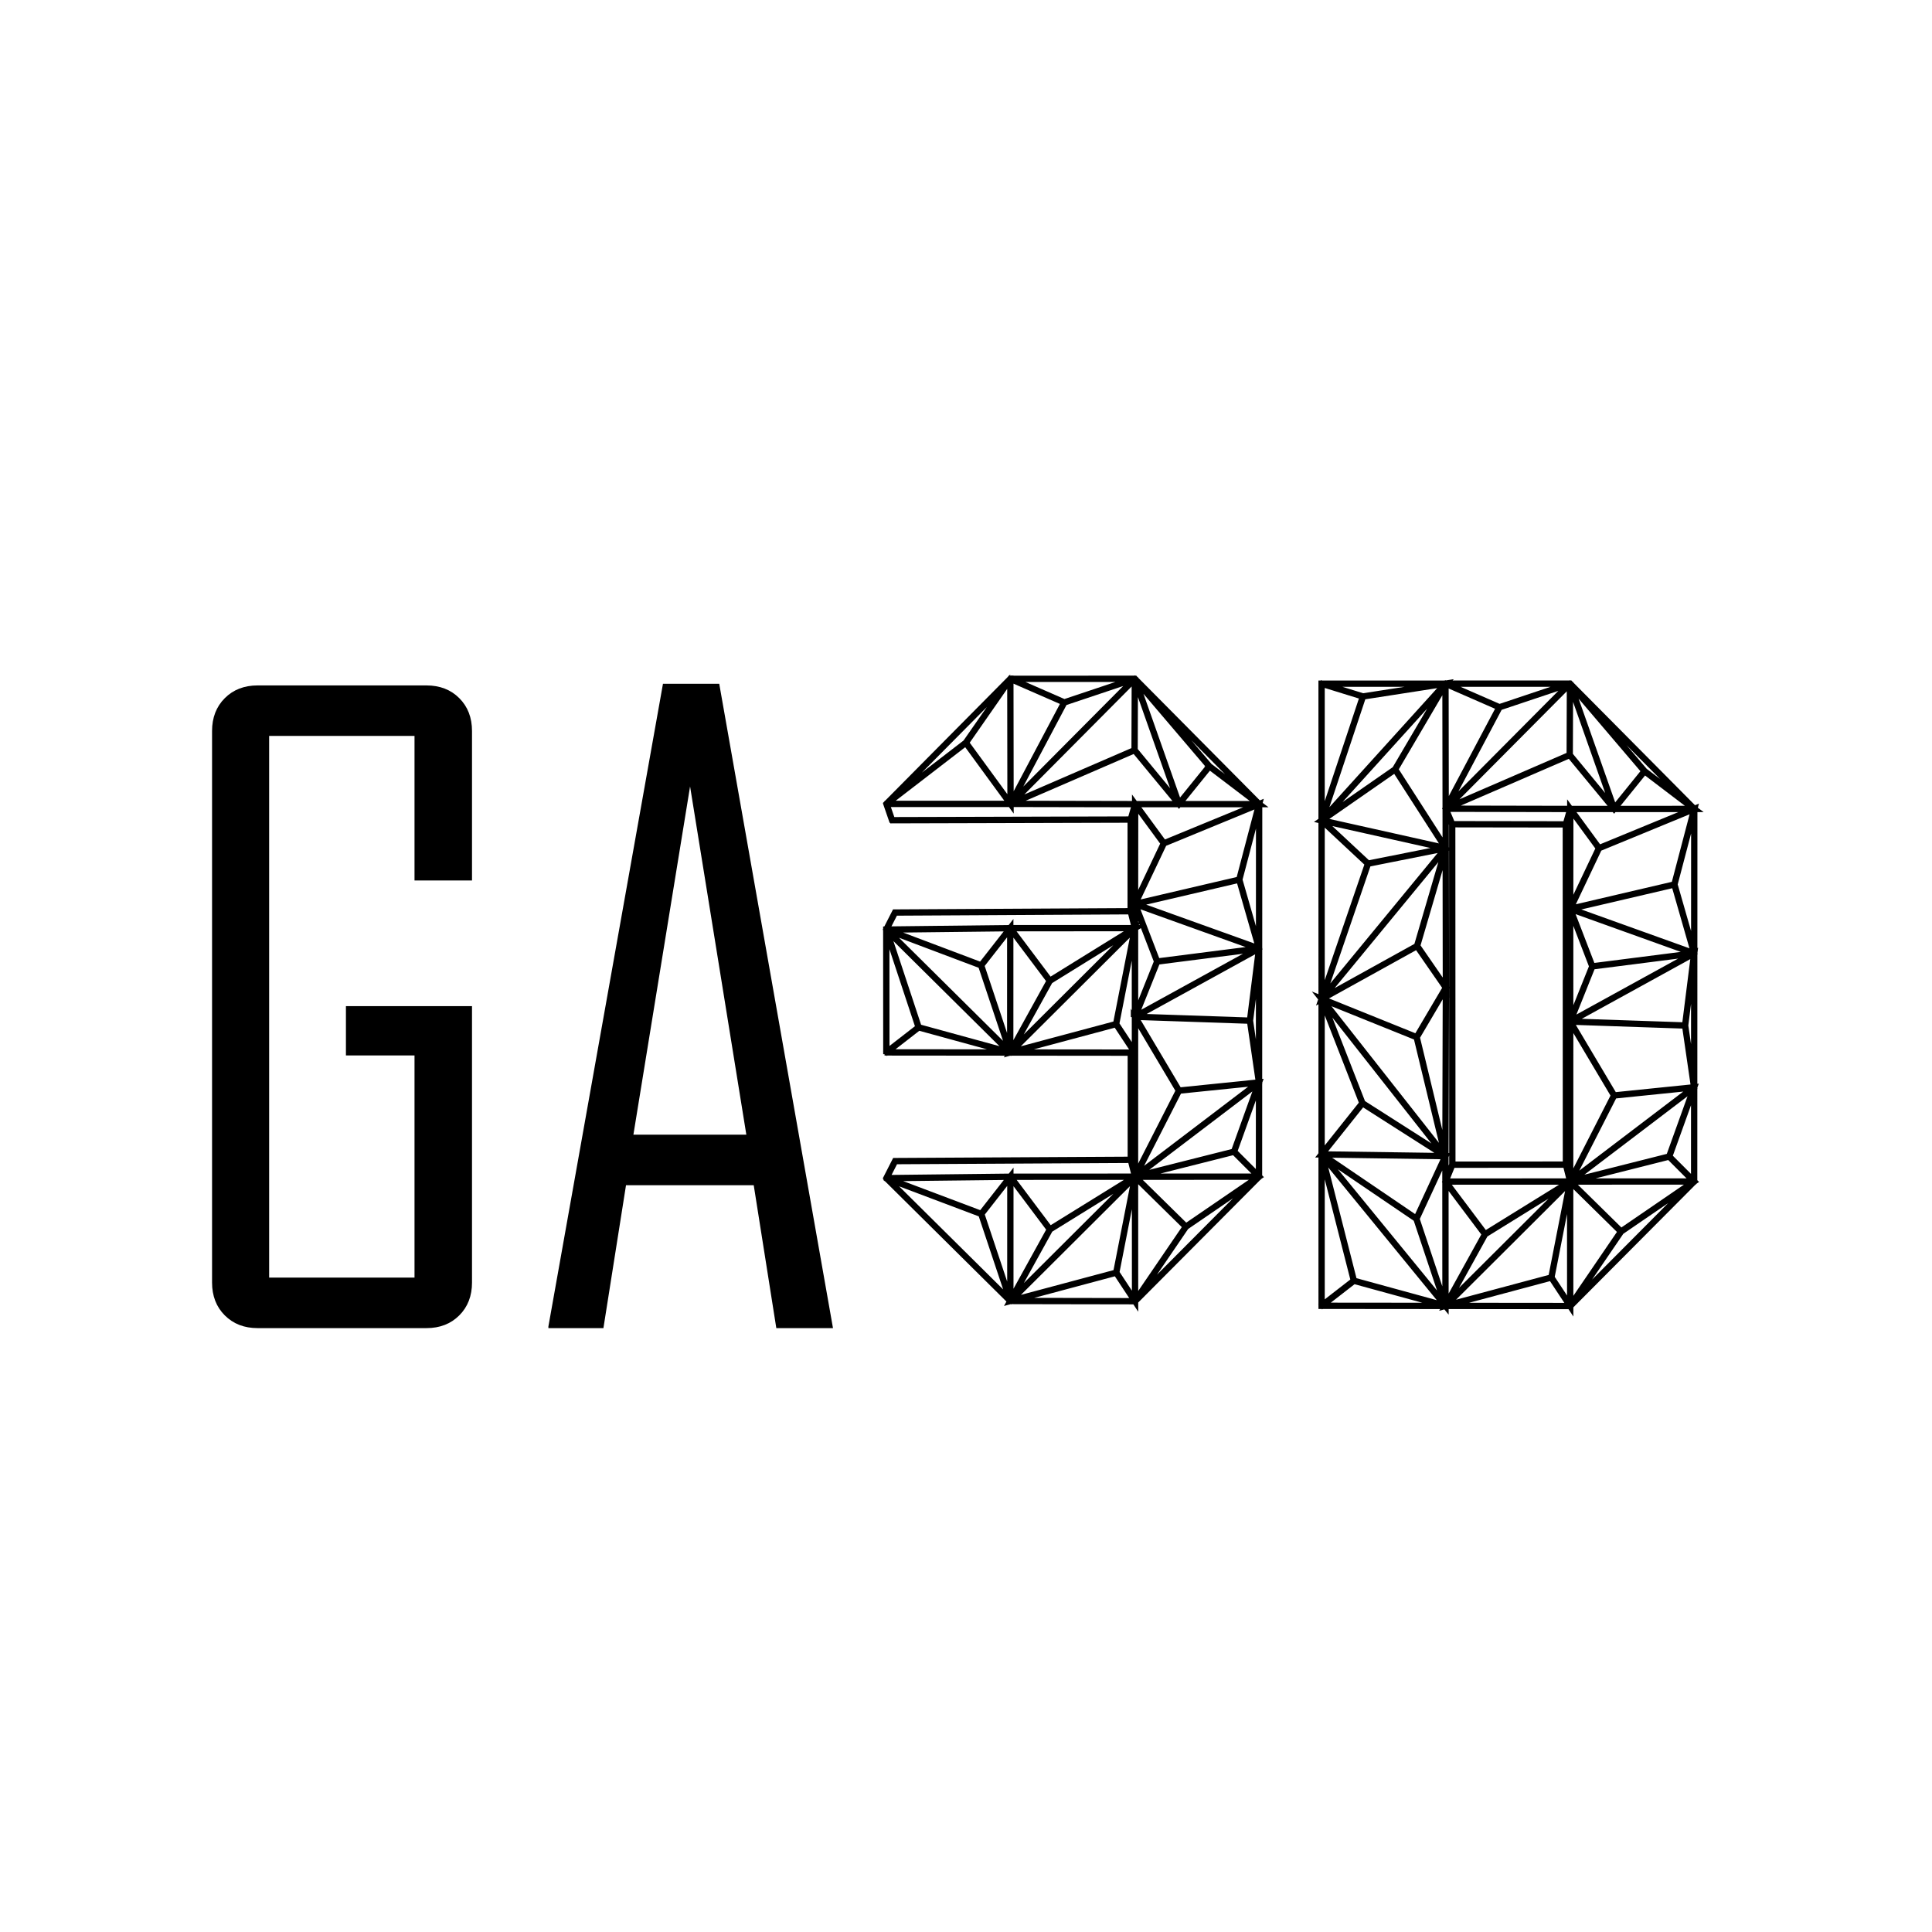
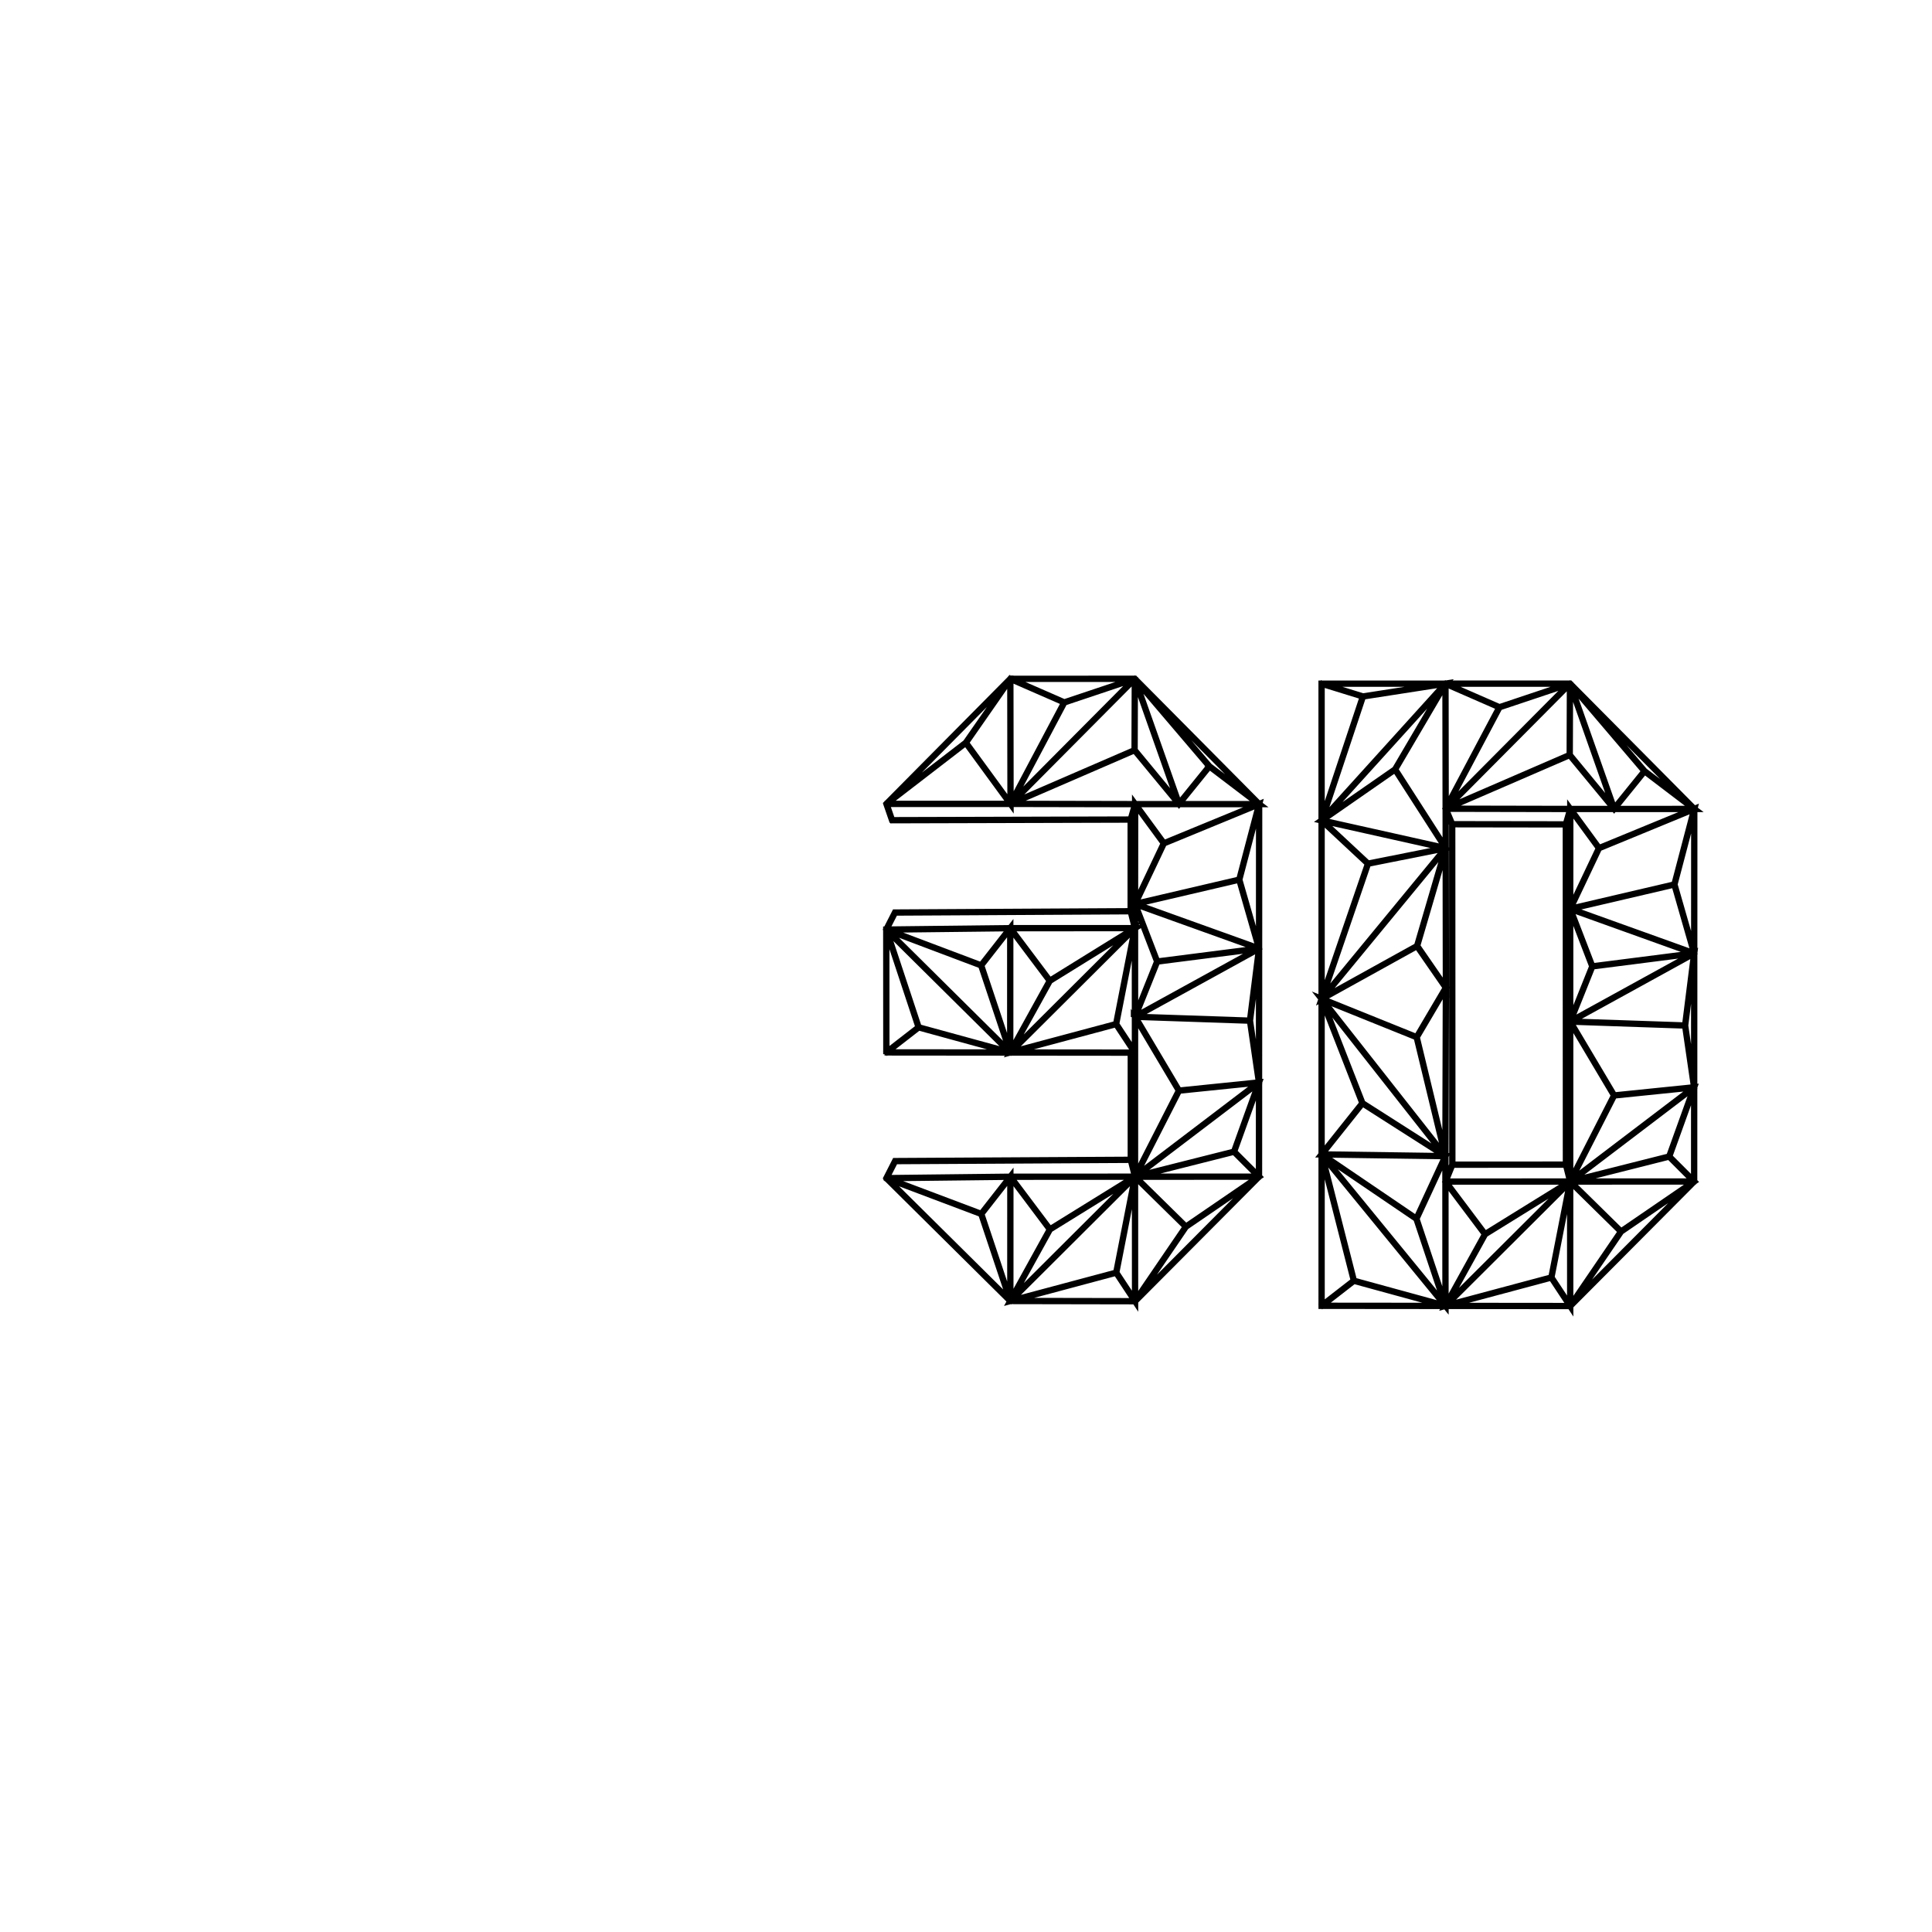
<svg xmlns="http://www.w3.org/2000/svg" width="4000" height="4000" viewBox="0 0 1058.333 1058.333">
  <defs>
    <path id="a" d="M-321.286-67.344H94.811v572.456h-416.097z" />
  </defs>
  <g style="opacity:1">
    <path d="m2088.654 1393.834-2.857 2.885h-.111l-.39-.272-.189.272h-.312v.449l-1.316 1.89-253.823 256.169h-1.006v1.015l-3.367 3.399.418.472-.705.244 14.084 40.786 1.238-.43.004 1.3 490.434-1.331-.025 176.488-484.712 2.658-17.988 35.272-2.504.029.002 4.875-.343.676-.248.154.066.201-.46.9.911.465.076.229.147 249.623-.432.334.432.557.004 6.044 2.787-.005-.004 2.787 4.068.004.715.92 1.184-.918 242.672.234-1.957 3.539 13.097-3.502 1.902.52.024-.086.064.064.526-.523 240.213.232v208.555l-484.71 2.66-21.466 42.113 1.254.639-.996 1.006 1.822 1.806-.367.977 2.12.8.013.973.998-.011 250.787 248.513-5.032 9.104 13.961-3.735.409.003.726.728.729-.727 251.603.448 10.043 15.234-.006-19.053 252.395-253.627h1.025l-.002-1.027.469-.47 5.963-4.083-3.646-3.648.06-188.879.264-.2-.125-.163.205-.03-.303-2.088 2.953-8.209-2.99.305.088-267.613.732-.211-.664-2.316.104-.829h-.172l.093-290.632h12.84l-11.947-9.084 2.227-8.471-8.094 3.33-251.961-254.037.004-1.031-1.031-.004-.705-.711-1.842-2.162-.194.11-.05-.052-1.551-.002h-.068l-.376-.603-1.802.603-249.727.065v-.262h-7.463l1.084-2.621zm916.567 10.129-10.41 1.61-5.93.92-1.666-.73-.406.93-253.926.05-2.617-.81-.25.811h-4.643v6.533l.01 279.38-9.281 6.448 9.28 2.075.012 353.906-13.607-5.488 12.953 16.46-4.343 12.676 4.997-2.767.012 308.154-.056.07-.54.137.104.408-6.31 7.92 6.802.108.01 303.31-.428.332.428.551v8.838l6.87.006.712.918 1.18-.916 242.668.234-1.96 3.545 10.749-2.875 8.918 10.906-.006-11.56 247.765.238 10.053 15.25-.006-19.074 252.391-253.613h1.014v-1.018l.486-.488 5.951-4.075-3.637-3.64.061-188.902.262-.2-.118-.154.198-.03-.303-2.085 2.953-8.211-2.988.305.086-267.61.732-.209-.66-2.303 1.428-11.367-1.496.822.09-280.93h12.841l-11.941-9.077 2.227-8.47-8.088 3.329-251.98-254.057.003-1.023-1.021-.002-.682-.688-1.877-2.203-.195.114-.041-.041-1.551.002h-.074l-.367-.592-1.768.592-241.543.046 2.469-2.726zm-699.469 5.75-105.387 35.283-80.638-35.24 186.025-.043zm-210.697 3.512 95.949 41.923-95.625 180.422-.324-222.345zm226.758 4.88-206.584 207.881 89.373-168.638 117.21-39.243zm17.447.957-.432 127.35-221.39 95.867 221.822-223.216zm866.027.64-105.414 35.286-80.672-35.25 186.086-.037zm-301.967.062-85.453 13.254-42.785-13.229 128.238-.025zm-164.89 2.355 70.617 21.838-70.61 212.125-.007-233.963zm232.39.387-222.793 246.074 74.248-223.043 148.545-23.031zm23.739.707 95.945 41.924-95.629 180.43-.316-222.354zm-912.534.783.31 217.715-77.782-106.479 77.472-111.236zm1139.27 4.106-206.574 207.882 89.377-168.648 117.197-39.234zm17.463.95-.432 127.345-221.369 95.855 221.8-223.2zm-875.047 5.169 127.764 149.941-.028.035h-2.095l1.298.99-51.314 63.446-75.625-214.412zm617.812 2.93.329 231.911-.262.264.262.385.002.428-.207.39-.721.303.248.588-.291.549.674.357.3.715.082 57.957-90.441-140.68 90.025-153.168zm-629.285 3.792 66.436 188.346-66.797-80.922.361-107.424zm910.957 3.243 127.78 149.98-52.147 64.463-75.633-214.443zm-11.46 6.752 66.43 188.343-66.788-80.92.357-107.424zm-1211.716 10.523-48.267 69.309-86.117 66.324 134.385-135.633zm910.11 3.351-71.191 121.122-103.745 72.101 174.936-193.223zm-487.438 65.448 69.641 70.215-27.865-21.186-41.776-49.03zm899.499 9.992 69.658 70.234-27.871-21.19-41.787-49.044zm-1366.983 4.32 80.834 110.647-224.496.008 143.662-110.655zm348.223 14.069 80.148 97.08-73.777.007-9.815-13.398-.015 11.39-.002 1.997-219.733-.436 223.194-96.64zm899.494 9.992 80.152 97.092h-73.789l-9.81-13.391-.016 11.383-.002 1.992-219.705-.44 223.17-96.636zm-741.873 24.46 82.375 62.622-133.03.006 50.655-62.627zm380.96 6.598 92.41 143.756-226.46-50.595 134.05-93.16zm518.54 3.391 82.373 62.627-133.043.008 50.67-62.635zm-1314.975 65.19 9.87 13.507-.02-13.494 242.39.485-5.439 18.855-483.7 1.314-7.14-20.662 244.04-.005zm484.184.498-161.676 66.529-48.719-66.514 74.983-.006 2.775 3.36 2.717-3.36 129.92-.01zm23.38 4.492-36.69 139.63-198.477 46.381 52.62-110.886 182.548-75.125zm405.09 5.017 239.084.479-5.435 18.84-225.648-.325-8-18.994zm471.057.483-161.705 66.539-48.736-66.528 75.002-.005 2.775 3.343 2.701-3.343 129.963-.006zm-1116.295 3.416 45.26 61.779-45.422 95.713.162-157.492zm1139.654 1.078-36.697 139.633-198.472 46.373 52.623-110.881 182.546-75.125zm-240.162 8.91 45.266 61.787-45.422 95.705.156-157.492zm-257.525 11.963.414.982.02 46.813-.366-.569-.002-1.316-.066-45.91zm-240.904 3.457 202.9 45.334-127.121 25.355-75.78-70.69zm254.373 2.74 221.83.324.209 690.315-221.766.08-.273-690.719zm-269.988.549 81.845 76.348-81.836 238.83-.01-315.178zm-142.192 1.928-.066 201.775-27.643-96.305 27.709-105.47zm899.49 10.035-.064 201.71-27.639-96.3 27.703-105.41zm-500.343 35.723.11 281.29-.114-.167.003-1.692h-.01l-.345-276.562h.002l-.004-2.797.358-.072zm-23.567 4.7-221.908 269.596 82.867-241.855 139.041-27.74zm1.441 18.803-49.515 169.14-164.875 91.308 214.39-260.447zm8.756 16.557.282 222.09-45.842-66.451 45.56-155.639zm-424.812 27.496 35.65 124.197-223.58-80.279 187.93-43.918zm899.498 9.996 35.645 124.19-223.583-80.284 187.938-43.906zm-1099.232 43.557 217.406 78.053-178.612 22.812-38.794-100.865zm899.502 9.99 217.402 78.057-178.606 22.812-38.796-100.869zm-924.811.553 5.484 21.838-242.8.092.002-12.428-6.674 8.533-3.047 3.899h-.547v.035l-241.82 2.752 11.267-22.09 478.135-2.631zm20.637 13.666.972 2.531h-.972v-2.531zm2.572 6.687.566 1.477h-2.047l1.48-1.477zm896.926 3.3 32.209 83.734-32.178 80.351-.031-164.086zm-893.854 4.689 26.563 69.056-32.176 80.352-.03-145.916 5.643-3.492zm-35.385 6.554-151.363 93.698-70.322-93.621 221.685-.077zm-248.25.235-48.798 62.412-159.206-60.045 208.004-2.367zm6.98 12.261-.036 197.768-46.26-138.555 46.297-59.213zm13.052.62 67.459 89.8-67.496 122.141.037-211.941zm240.671.039-33.954 173.418-191.393 51.19 225.347-224.608zm-477.142.215 164.613 62.09 50.418 151-215.031-213.09zm-11.568 6.908 219.236 217.25-162.022-44.346-57.214-172.904zm454.496 8.54-185.082 184.495 58.722-106.275 126.36-78.22zm-462.707 8.19 52.687 159.217-52.568 40.797-.12-200.014zm1088.656 2.07 53.855 77.8-55.37 93.89-178.524-71.992 180.039-99.698zm-357.816 7.395-210.28 115.687 37.5-93.619 172.78-22.068zm25.126 1.08-16.406 130.494-207.922-7.088 224.329-123.406zm874.37 8.912-210.282 115.676 37.504-93.605 172.778-22.07zm25.13 1.069-16.404 130.5-207.924-7.09 224.329-123.41zm-1154.552 3.16.029 102.752-1.977-3.324v17.191l1.573.053.408.685.014 51.01-25.45-38.604 25.403-129.763zm655.996 57.468.133 340.25-1.207-.017.892-320.936.09.131-.023-19.232.115-.196zm-399.375 21.594-.03 83.616-5.622-38.66 5.652-44.956zm386.129.867-.746 270.053-46.07-190.666 46.816-79.387zm513.365 9.21-.027 83.505-5.616-38.611 5.643-44.895zm-743.283 5.097 170.566 68.771 51.6 213.573-222.166-282.344zm-13.893 19.021 70.45 180.292-70.442 88.39-.008-268.682zm15.74 4.428 204.788 260.262-137.325-87.617-67.463-172.645zm-396.156 5.223 220.188 7.5 16.81 115.598-154.482 15.783-82.516-138.881zm899.469 9.988 220.217 7.514 16.802 115.584-154.47 15.789-82.55-138.887zm-953.172 5.758 29.637 44.947-197.002-.19 167.365-44.757zm48.502 1.068 76.781 129.217-76.822 150.53.041-279.747zm-452.484 5.287 139.955 38.311-189.08-.182 49.125-38.128zm1351.982 4.713 76.783 129.225-76.824 150.502.041-279.727zm-672.293 110.938-214.967 163.459 76.194-149.278 138.773-14.181zm8.814 9.703-42.841 119.09-170.35 43.008 213.192-162.098zm890.692.291-214.961 163.438 76.18-149.262 138.78-14.176zm8.818 9.68-42.851 119.113-170.352 43.002 213.203-162.115zm-892.3 8.55-.047 141.887-37.502-37.525 37.548-104.361zm899.496 9.995-.045 141.892-37.504-37.531 37.549-104.361zm-677.768 4.465 147.23 93.943-219.628-3.094 72.398-90.85zm-268.816 98.83 37.818 37.836-187.951.056 150.133-37.892zm446.668.74.007 17.58-1.23 3.045-.008-17.762.524-.254-.172-.713.879-1.896zm-241.909 4.449 224.01 3.158-52.5 113.35-171.51-116.508zm694.739 4.797 37.816 37.844-187.934.056 150.118-37.9zm-1116.059 6.096 5.482 21.828-7.574.002-235.232.078.002-12.407-6.674 8.536-3.03 3.875h-.558v.04l-241.816 2.755 11.265-22.084 478.135-2.623zm413.262 9.236 224.353 274.33-165.972-45.432-58.381-228.898zm486.226.717 5.496 21.863-239.658.086 8.846-21.861 225.316-.088zm-466.365 2.953 156.9 106.564 48.13 144.133-205.03-250.697zm215.84 2.56.01 22.069-.723 1.787-.062.047.029.037-.016.037.06.025.712.948.09 214.646-46.526-139.352 46.426-100.244zm-242.916 18.317 52.828 207.11-52.82 40.993-.008-248.103zm-157.004 1.025-129.309 88.5-89.935-88.428 219.244-.072zm-258.139.08-151.37 93.692-70.33-93.623 221.7-.069zm-248.256.229-48.806 62.416-159.197-60.047 208.004-2.37zm277.737 8.81 90.142 88.631-90.085 132.024-.057-220.655zm1128.125.875-129.276 88.504-89.95-88.437 219.226-.067zm-258.108.075-151.373 93.699-70.318-93.617 221.691-.082zm-1140.775 2.51-.037 197.765-46.258-138.564 46.295-59.202zm13.045.595 67.467 89.826-67.502 122.152.035-211.978zm240.686.047-33.957 173.431-191.378 51.182 225.334-224.613zm-477.135.238 164.6 62.076 50.415 150.996-215.015-213.072zm1393.658 5.653 90.144 88.627-90.085 132.037-.06-220.664zm-257.852 3.875 67.61 90.003-67.52 122.174-.09-212.177zm240.81.244-33.937 173.41-191.41 51.197 225.348-224.607zm-933.689 5.656-185.107 184.51 58.736-106.287 126.371-78.223zm247.409 9.154-157.442 158.213 64.569-94.642 92.873-63.57zm652.09.842-185.108 184.508 58.733-106.285 126.374-78.223zm247.421 9.14-157.441 158.21 64.555-94.625 92.886-63.584zm-1108.718 12.673.043 168.445-25.461-38.61 25.418-129.836zm899.488 10.06.053 168.373-25.463-38.615 25.41-129.758zm-934.68 128.666 29.633 44.945-196.371-.347 166.738-44.598zm899.498 9.994 29.635 44.953-197-.19 167.365-44.763zm-403.98 6.363 139.967 38.307-189.09-.182 49.123-38.125z" style="color:#000;font-style:normal;font-variant:normal;font-weight:400;font-stretch:normal;font-size:medium;line-height:normal;font-family:sans-serif;font-variant-ligatures:normal;font-variant-position:normal;font-variant-caps:normal;font-variant-numeric:normal;font-variant-alternates:normal;font-variant-east-asian:normal;font-feature-settings:normal;font-variation-settings:normal;text-indent:0;text-align:start;text-decoration:none;text-decoration-line:none;text-decoration-style:solid;text-decoration-color:#000;letter-spacing:normal;word-spacing:normal;text-transform:none;writing-mode:lr-tb;direction:ltr;text-orientation:mixed;dominant-baseline:auto;baseline-shift:baseline;text-anchor:start;white-space:normal;shape-padding:0;shape-margin:0;inline-size:0;clip-rule:nonzero;display:inline;overflow:visible;visibility:visible;isolation:auto;mix-blend-mode:normal;color-interpolation:sRGB;color-interpolation-filters:linearRGB;solid-color:#000;solid-opacity:1;vector-effect:none;fill:#000;fill-opacity:1;fill-rule:nonzero;stroke:none;stroke-width:3.78;stroke-linecap:butt;stroke-linejoin:miter;stroke-miterlimit:4;stroke-dasharray:none;stroke-dashoffset:0;stroke-opacity:1;color-rendering:auto;image-rendering:auto;shape-rendering:auto;text-rendering:auto;enable-background:accumulate;stop-color:#000;stop-opacity:1" transform="scale(.265)" />
  </g>
  <g style="font-style:normal;font-variant:normal;font-weight:400;font-stretch:normal;line-height:1.25;white-space:pre;shape-inside:url(#a);mix-blend-mode:normal;fill:#000;fill-opacity:1;stroke:none">
-     <path d="M258.563 702.561q0 11.023-6.974 17.997-6.974 6.973-17.997 6.973h-92.458q-11.023 0-17.997-6.973-6.974-6.974-6.974-17.997V400.438q0-11.022 6.974-17.997 6.973-6.974 17.997-6.974h92.458q11.023 0 17.997 6.974t6.974 17.997v81.886h-31.495v-79.186h-79.635v296.723h79.635V578.158H189.5v-26.996h69.062zm197.741 24.97h-31.046l-12.372-78.285h-69.963l-12.372 78.285h-30.145v-.898l62.764-352.066h30.82zm-47.467-105.956-30.82-190.767-31.044 190.768Z" aria-label="GA" font-family="'Agency FB'" font-size="400" style="-inkscape-font-specification:&quot;Agency FB&quot;" />
-   </g>
+     </g>
</svg>